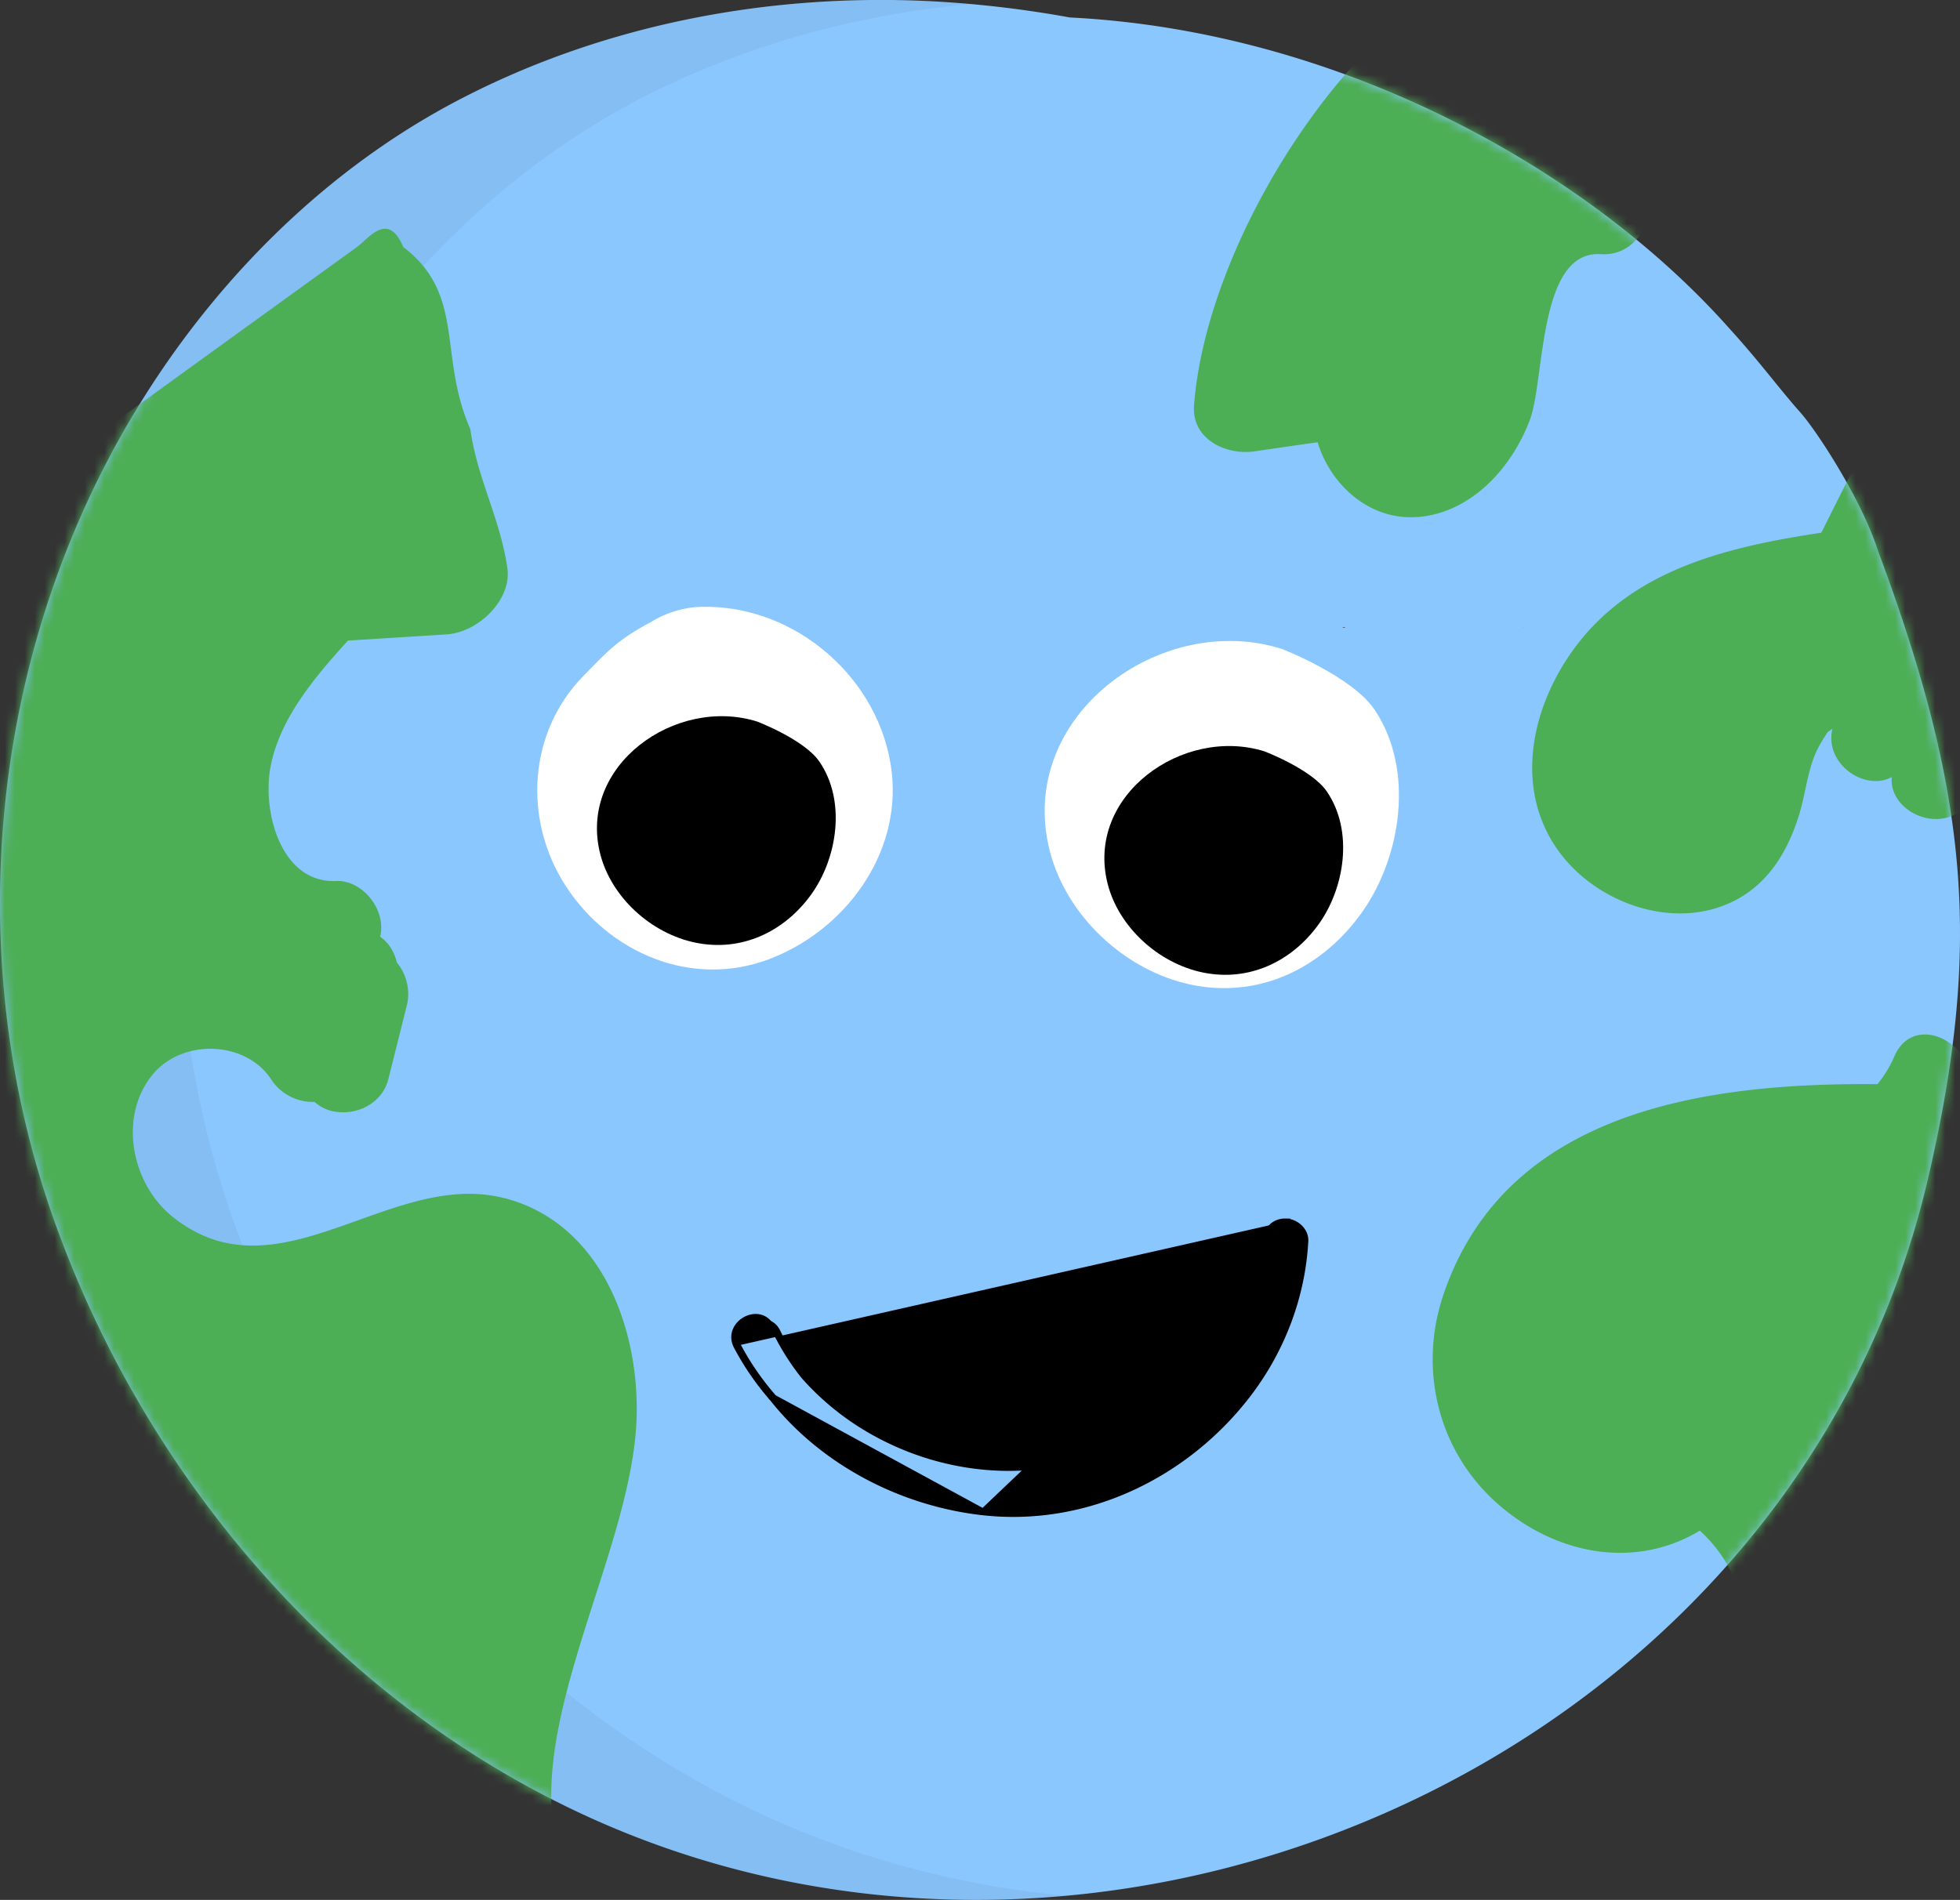
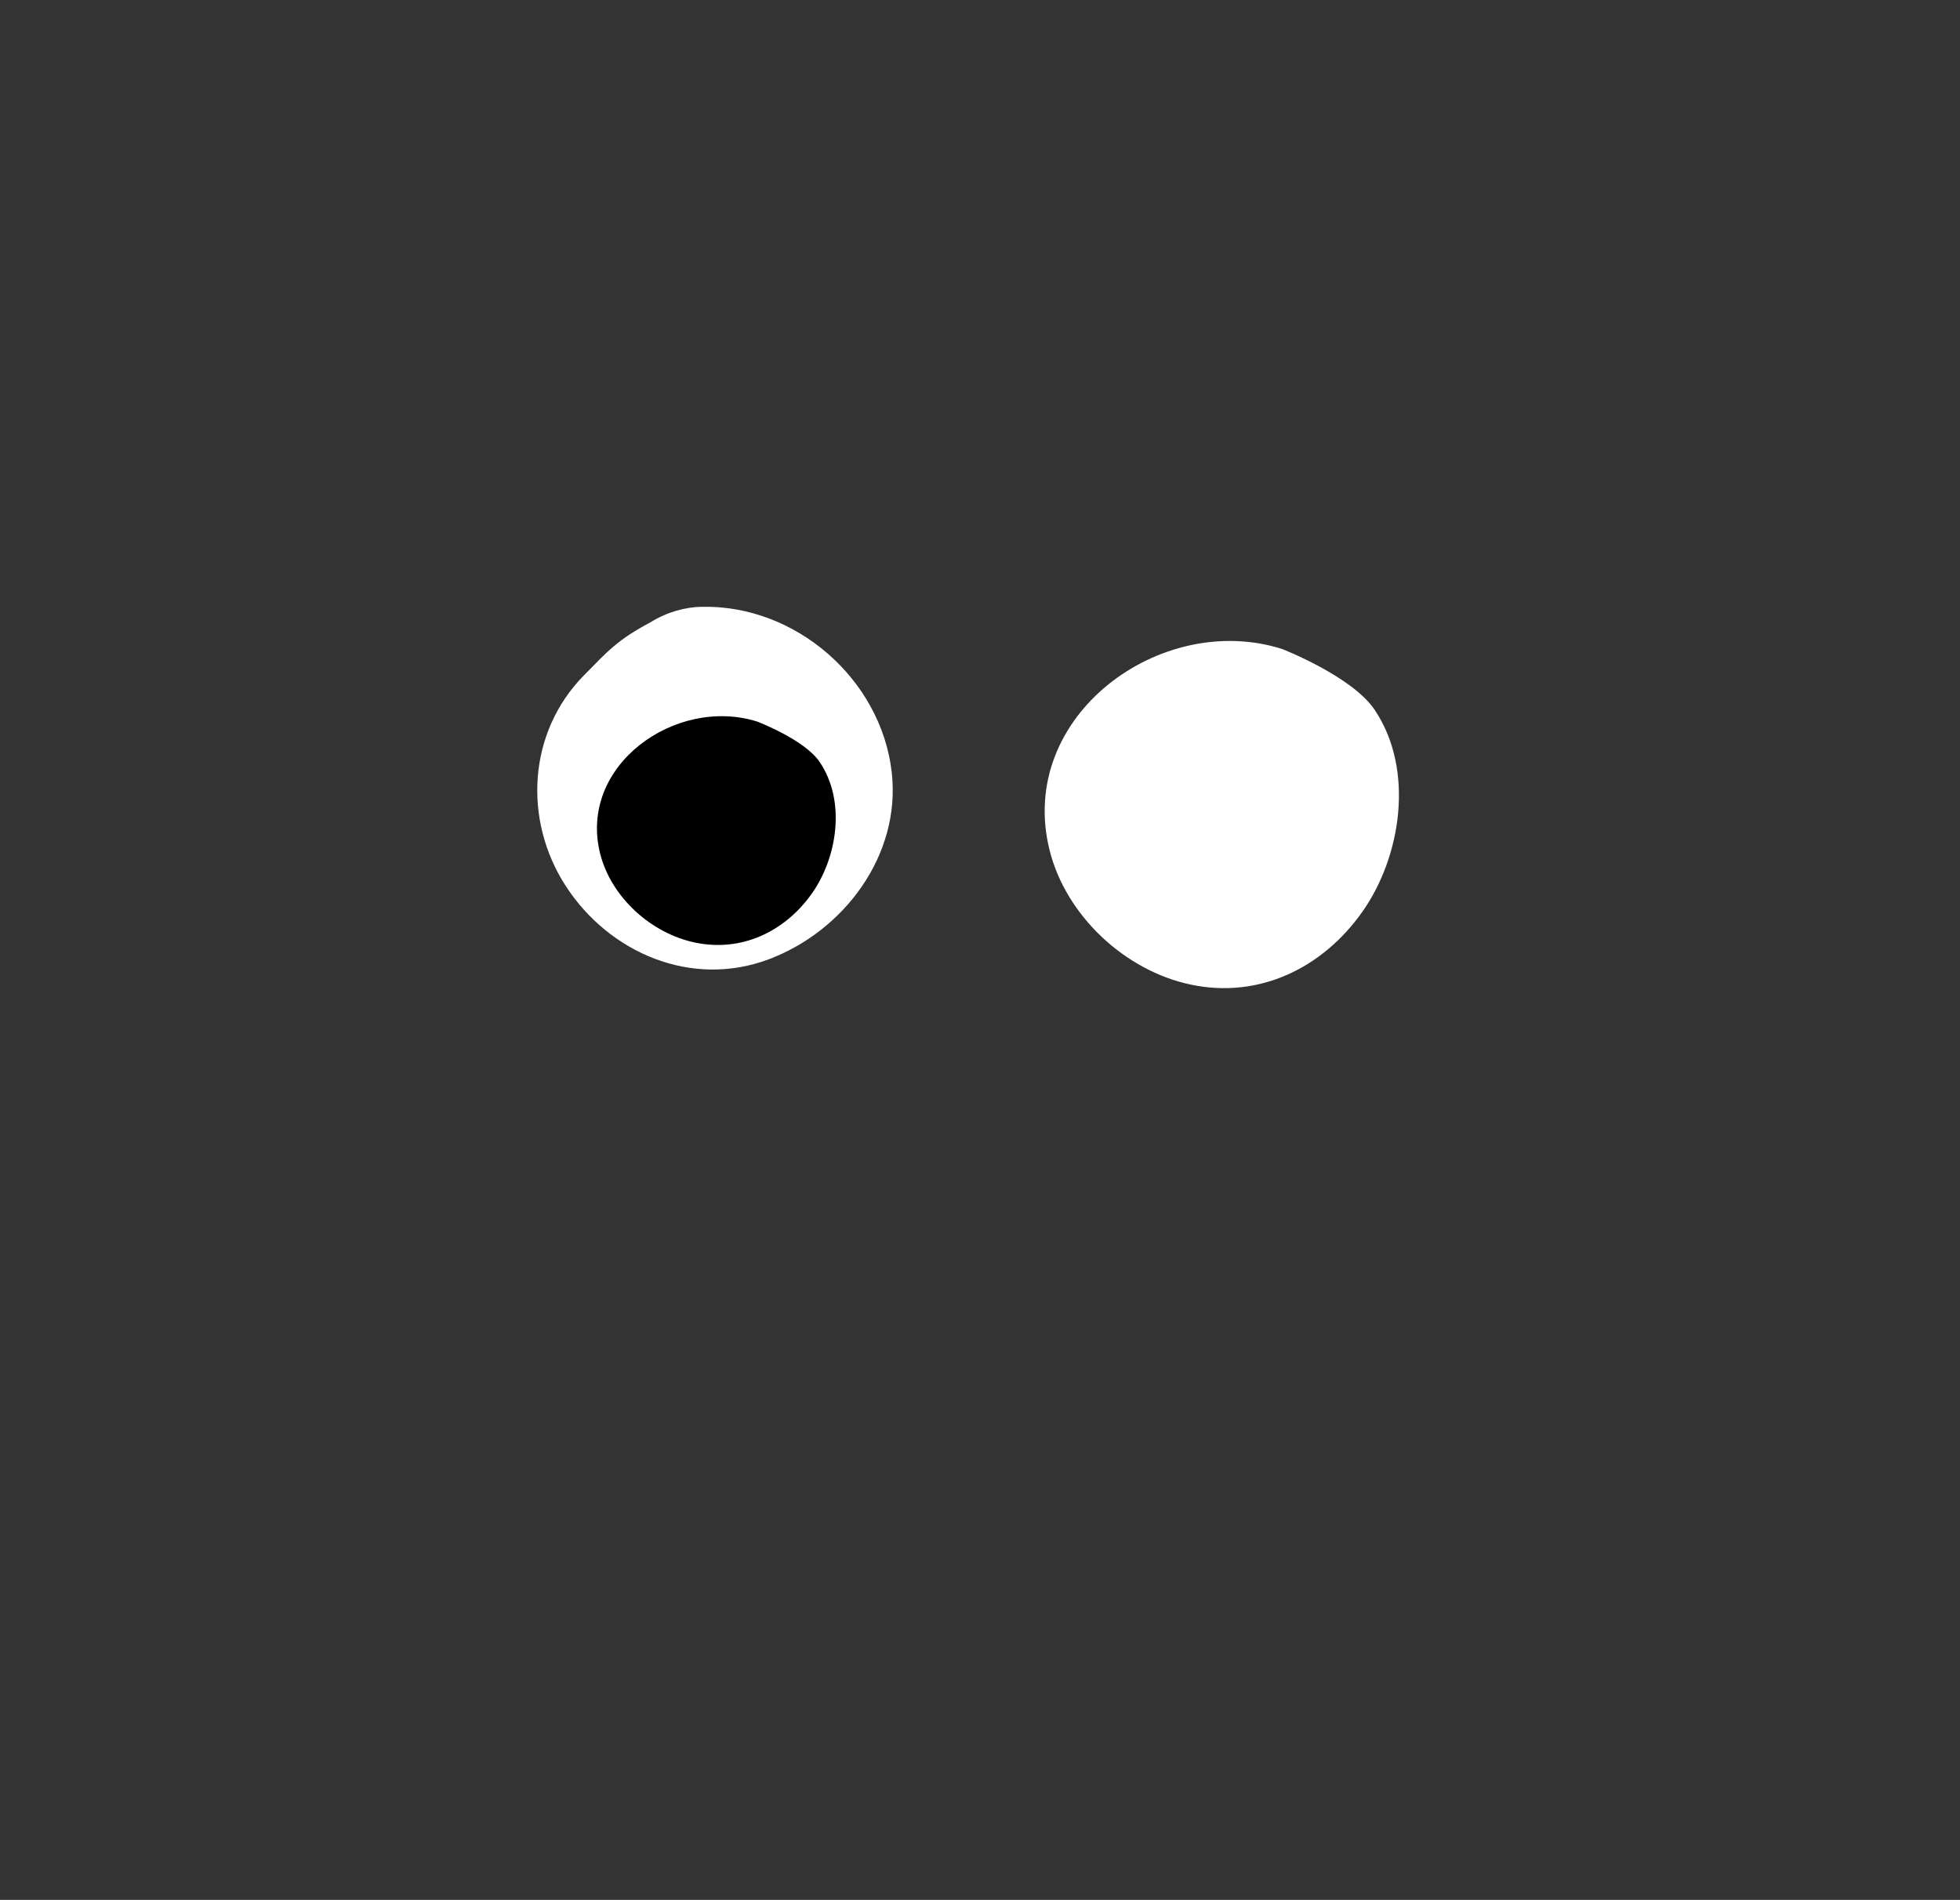
<svg xmlns="http://www.w3.org/2000/svg" xmlns:xlink="http://www.w3.org/1999/xlink" width="197" height="191" fill="none" viewBox="0 0 197 191">
  <rect x="0" y="0" width="197" height="191" fill="#333333" stroke="none" />
  <defs>
-     <path id="b" fill="#8AC7FF" d="M188.723 55.283c-1.561-4.93-6.053-11.897-7.802-13.857-2.096-2.352-3.973-4.968-7.162-8.473-14.443-16.217-39.471-29.862-66.224-31.197A110.306 110.306 0 0 0 94.071.15c-16.396-.912-33.13 2.202-47.755 9.786-13.057 6.77-23.92 17.453-31.744 29.832C-.965 64.36-4.26 95.677 5.556 123.013c9.476 26.402 29.46 49.313 55.43 60.463 52.881 22.7 119.528-7.976 132.788-64.948 5.435-23.341 4.168-38.562-5.051-63.245Zm-53.816 7.758c.09 0 .188.015.278.022-.007.023-.022.045-.03.068a3.309 3.309 0 0 0-.248-.083v-.007Z" />
    <path id="d" fill="#fff" d="M138.172 71.368c4.045 6.038 2.647 14.786-1.235 20.286-3.999 5.67-10.369 8.778-17.237 7.334-6.621-1.388-12.556-6.92-14.205-13.51-3.38-13.51 11.225-24.112 23.377-20.23 0 0 7.031 2.735 9.3 6.12Z" />
    <path id="f" fill="#fff" d="M70.513 61c-1.618.041-3.41.492-5.146 1.567-3.344 1.782-4.297 2.91-6.688 5.342-5.613 5.7-6.12 14.509-1.823 21.151 4.378 6.76 12.659 10.294 20.412 7.38 7.594-2.858 13.32-10.514 12.357-18.831-1.086-9.367-9.69-16.834-19.112-16.604V61Z" />
  </defs>
  <g clip-path="url(#a)">
    <use xlink:href="#b" />
-     <path fill="#000" fill-opacity=".05" fill-rule="evenodd" d="M97.555.404C85.999 1.461 74.633 4.586 64.318 9.936c-13.057 6.77-23.92 17.453-31.744 29.832-15.537 24.592-18.831 55.909-9.016 83.245 9.475 26.402 29.46 49.313 55.43 60.463 9.088 3.901 18.583 6.226 28.144 7.111-15.479 1.413-31.352-.76-46.147-7.111-25.97-11.15-45.953-34.061-55.43-60.463-9.814-27.336-6.52-58.653 9.017-83.245 7.825-12.38 18.687-23.062 31.744-29.832C60.94 2.352 77.676-.762 94.07.15c1.166.066 2.328.15 3.484.254Zm55.544 62.65c-.064-.006-.129-.013-.191-.013v.007c.083.023.166.053.249.083.008-.023.023-.045.03-.068l-.088-.009Z" clip-rule="evenodd" />
    <mask id="c" width="199" height="192" x="-1" y="-1" maskUnits="userSpaceOnUse" style="mask-type:alpha">
      <use xlink:href="#b" />
    </mask>
    <g mask="url(#c)">
      <path fill="#4CAE55" d="M50.66 120.448c-11.473-2.942-22.735 10.471-33.379 1.822-4.067-3.302-5.432-10.036-1.909-14.282 2.97-3.58 9.343-3.386 11.898.546.978 1.507 2.693 2.303 4.344 2.238a3.96 3.96 0 0 0 1.753.925c2.389.546 5.045-.721 5.672-3.228l1.854-7.401c.369-1.48-.028-3.135-.996-4.292-.258-1.054-.803-1.989-1.688-2.608.646-2.683-1.709-5.606-4.289-5.606-5.617.36-7.572-6.836-6.742-11.397.885-4.81 4.307-8.935 7.794-12.765l9.878-.62c3.283-.203 6.574-3.526 6.15-6.606-.673-4.921-3.051-9.101-3.724-14.022-3.276-7.478-.443-13.497-6.743-18.316-1.533-3.662-3.468-.86-4.657 0-9.242 6.679-18.484 13.367-27.726 20.046a6.24 6.24 0 0 0-.526.434C6.5 46.173 4.666 46.6 4.5 47.673c-1.494.287-1.247 1.658-1.911 3.453-17.543 47.26 1.07 103.992 42.491 132.243 2.481 1.693 4.889.49 6.032-1.545 2.481.232 4.683 4.032 4.388.85-1.144-12.377 8.147-27.981 8.488-40.219.258-9.112-3.69-19.546-13.318-22.016l-.01.009Zm91.822-68.466c5.376-.425 9.45-4.918 11.277-9.749 1.54-4.069.813-17.086 7.126-16.681 5.892.386 7.029-9.772 1.644-10.862-1.444-2.006-3.815-2.705-5.259-4.71-.593-.936-1.177-1.871-1.77-2.806a5.14 5.14 0 0 0-1.215-1.34 383.131 383.131 0 0 0-1.52-2.103c-2.066-2.863-2.633-7.976-4.604-4.64l-.631 1.07c-1.616-.751-3.606-.77-5.347.58-11.009 8.59-21.088 26.084-22.169 39.988-.267 3.462 3.262 5.053 6.055 4.648 2.123-.309 4.247-.617 6.37-.916 1.253 4.223 5.194 7.897 10.043 7.511v.01Zm17.399 11.202c-5.393 5.833-8.264 15.147-3.371 22.174 3.77 5.416 11.734 8.303 17.825 5.19 3.412-1.744 5.325-4.932 6.449-8.495.591-1.853.799-3.83 1.439-5.659.392-1.11.833-1.802 1.465-2.779.166-.116.325-.242.491-.358-.84 3.505 3.204 6.334 5.966 4.865-.349 3.589 5.309 6.117 7.906 2.353 7.314-10.623 5.051-26.388-5.176-34.325-1.956-1.519-5.209-1.81-6.532.843-1.091 2.187-2.189 4.373-3.279 6.56-8.355 1.268-17.225 3.196-23.183 9.639v-.008Zm23.239 96.549c9.611-12.368 15.27-26.889 16.41-42.562l.216-1.502c.716-.969.807-2.337.466-3.531.083-1.777-.616-3.597-2.305-4.323-.674-3.555-5.759-5.641-7.498-1.627a11.85 11.85 0 0 1-1.706 2.804c-17.042-.15-37.246 2.545-43.595 21.073-2.538 7.394-.666 15.522 5.109 20.83 5.617 5.166 13.697 7.06 20.487 3.071.05-.025.092-.058.142-.092 2.413 2.187 4.086 5.166 4.41 8.68.491 5.308 8.812 5.358 8.321 0a24.246 24.246 0 0 0-.441-2.813l-.016-.008Z" />
-       <path fill="#000" stroke="#000" stroke-width=".5" d="M129.426 122.766v-.016h-.25c-1.231 0-1.959.941-2.071 1.985v.001c-.879 8.399-6.643 15.999-14.296 19.927-7.926 4.073-17.486 3.4-25.14-.989a26.538 26.538 0 0 1-6.696-5.434 24.25 24.25 0 0 1-2.83-4.46l-.001-.001a1.724 1.724 0 0 0-.8-.774c-.706-.864-1.83-.791-2.605-.286-.797.519-1.32 1.553-.743 2.654l.221-.116m55.211-12.491-.5.234v.015c-.922.116-1.478.872-1.572 1.747-.889 8.493-6.713 16.162-14.431 20.123-8.01 4.116-17.66 3.433-25.377-.994a26.804 26.804 0 0 1-6.764-5.49 24.478 24.478 0 0 1-2.864-4.511 1.488 1.488 0 0 0-.736-.684c-1.196-1.558-3.972.134-2.967 2.051m55.211-12.491c.453.058.88.271 1.206.576.386.361.646.87.616 1.433-.302 5.621-2.391 11.076-5.876 15.576-6.227 8.033-16.258 12.942-26.748 11.711m30.802-29.296-30.802 29.296m-24.409-16.805c.984 1.882 2.201 3.616 3.586 5.209m-3.586-5.209-.221.116a27.304 27.304 0 0 0 3.615 5.252m.192-.159-.196.155.004.004m.192-.159c4.97 6.28 12.71 10.396 20.852 11.348L77.8 140.466Zm-.192.159c5.015 6.334 12.815 10.478 21.015 11.437m-21.015-11.437 21.015 11.437" />
+       <path fill="#000" stroke="#000" stroke-width=".5" d="M129.426 122.766v-.016h-.25c-1.231 0-1.959.941-2.071 1.985v.001c-.879 8.399-6.643 15.999-14.296 19.927-7.926 4.073-17.486 3.4-25.14-.989a26.538 26.538 0 0 1-6.696-5.434 24.25 24.25 0 0 1-2.83-4.46l-.001-.001a1.724 1.724 0 0 0-.8-.774c-.706-.864-1.83-.791-2.605-.286-.797.519-1.32 1.553-.743 2.654l.221-.116m55.211-12.491-.5.234v.015c-.922.116-1.478.872-1.572 1.747-.889 8.493-6.713 16.162-14.431 20.123-8.01 4.116-17.66 3.433-25.377-.994a26.804 26.804 0 0 1-6.764-5.49 24.478 24.478 0 0 1-2.864-4.511 1.488 1.488 0 0 0-.736-.684c-1.196-1.558-3.972.134-2.967 2.051m55.211-12.491c.453.058.88.271 1.206.576.386.361.646.87.616 1.433-.302 5.621-2.391 11.076-5.876 15.576-6.227 8.033-16.258 12.942-26.748 11.711m30.802-29.296-30.802 29.296m-24.409-16.805c.984 1.882 2.201 3.616 3.586 5.209m-3.586-5.209-.221.116a27.304 27.304 0 0 0 3.615 5.252m.192-.159-.196.155.004.004c4.97 6.28 12.71 10.396 20.852 11.348L77.8 140.466Zm-.192.159c5.015 6.334 12.815 10.478 21.015 11.437m-21.015-11.437 21.015 11.437" />
    </g>
    <use xlink:href="#d" />
    <mask id="e" width="36" height="36" x="105" y="64" maskUnits="userSpaceOnUse" style="mask-type:alpha">
      <use xlink:href="#d" />
    </mask>
    <g mask="url(#e)">
-       <path fill="#000" d="M133.358 79.567c2.727 3.98 1.785 9.744-.832 13.368-2.695 3.736-6.989 5.785-11.618 4.833-4.463-.915-8.463-4.56-9.574-8.903-2.279-8.903 7.565-15.889 15.756-13.33 0 0 4.739 1.802 6.268 4.032Z" />
-     </g>
+       </g>
    <use xlink:href="#f" />
    <mask id="g" width="36" height="37" x="54" y="61" maskUnits="userSpaceOnUse" style="mask-type:alpha">
      <use xlink:href="#f" />
    </mask>
    <g mask="url(#g)">
      <path fill="#000" d="M82.358 76.567c2.727 3.98 1.785 9.744-.832 13.368-2.695 3.736-6.99 5.785-11.618 4.833-4.463-.915-8.463-4.56-9.575-8.903-2.277-8.903 7.566-15.889 15.757-13.33 0 0 4.74 1.802 6.268 4.032Z" />
    </g>
  </g>
  <defs>
    <clipPath id="a">
      <path fill="#fff" d="M0 0h197v191H0z" />
    </clipPath>
  </defs>
</svg>